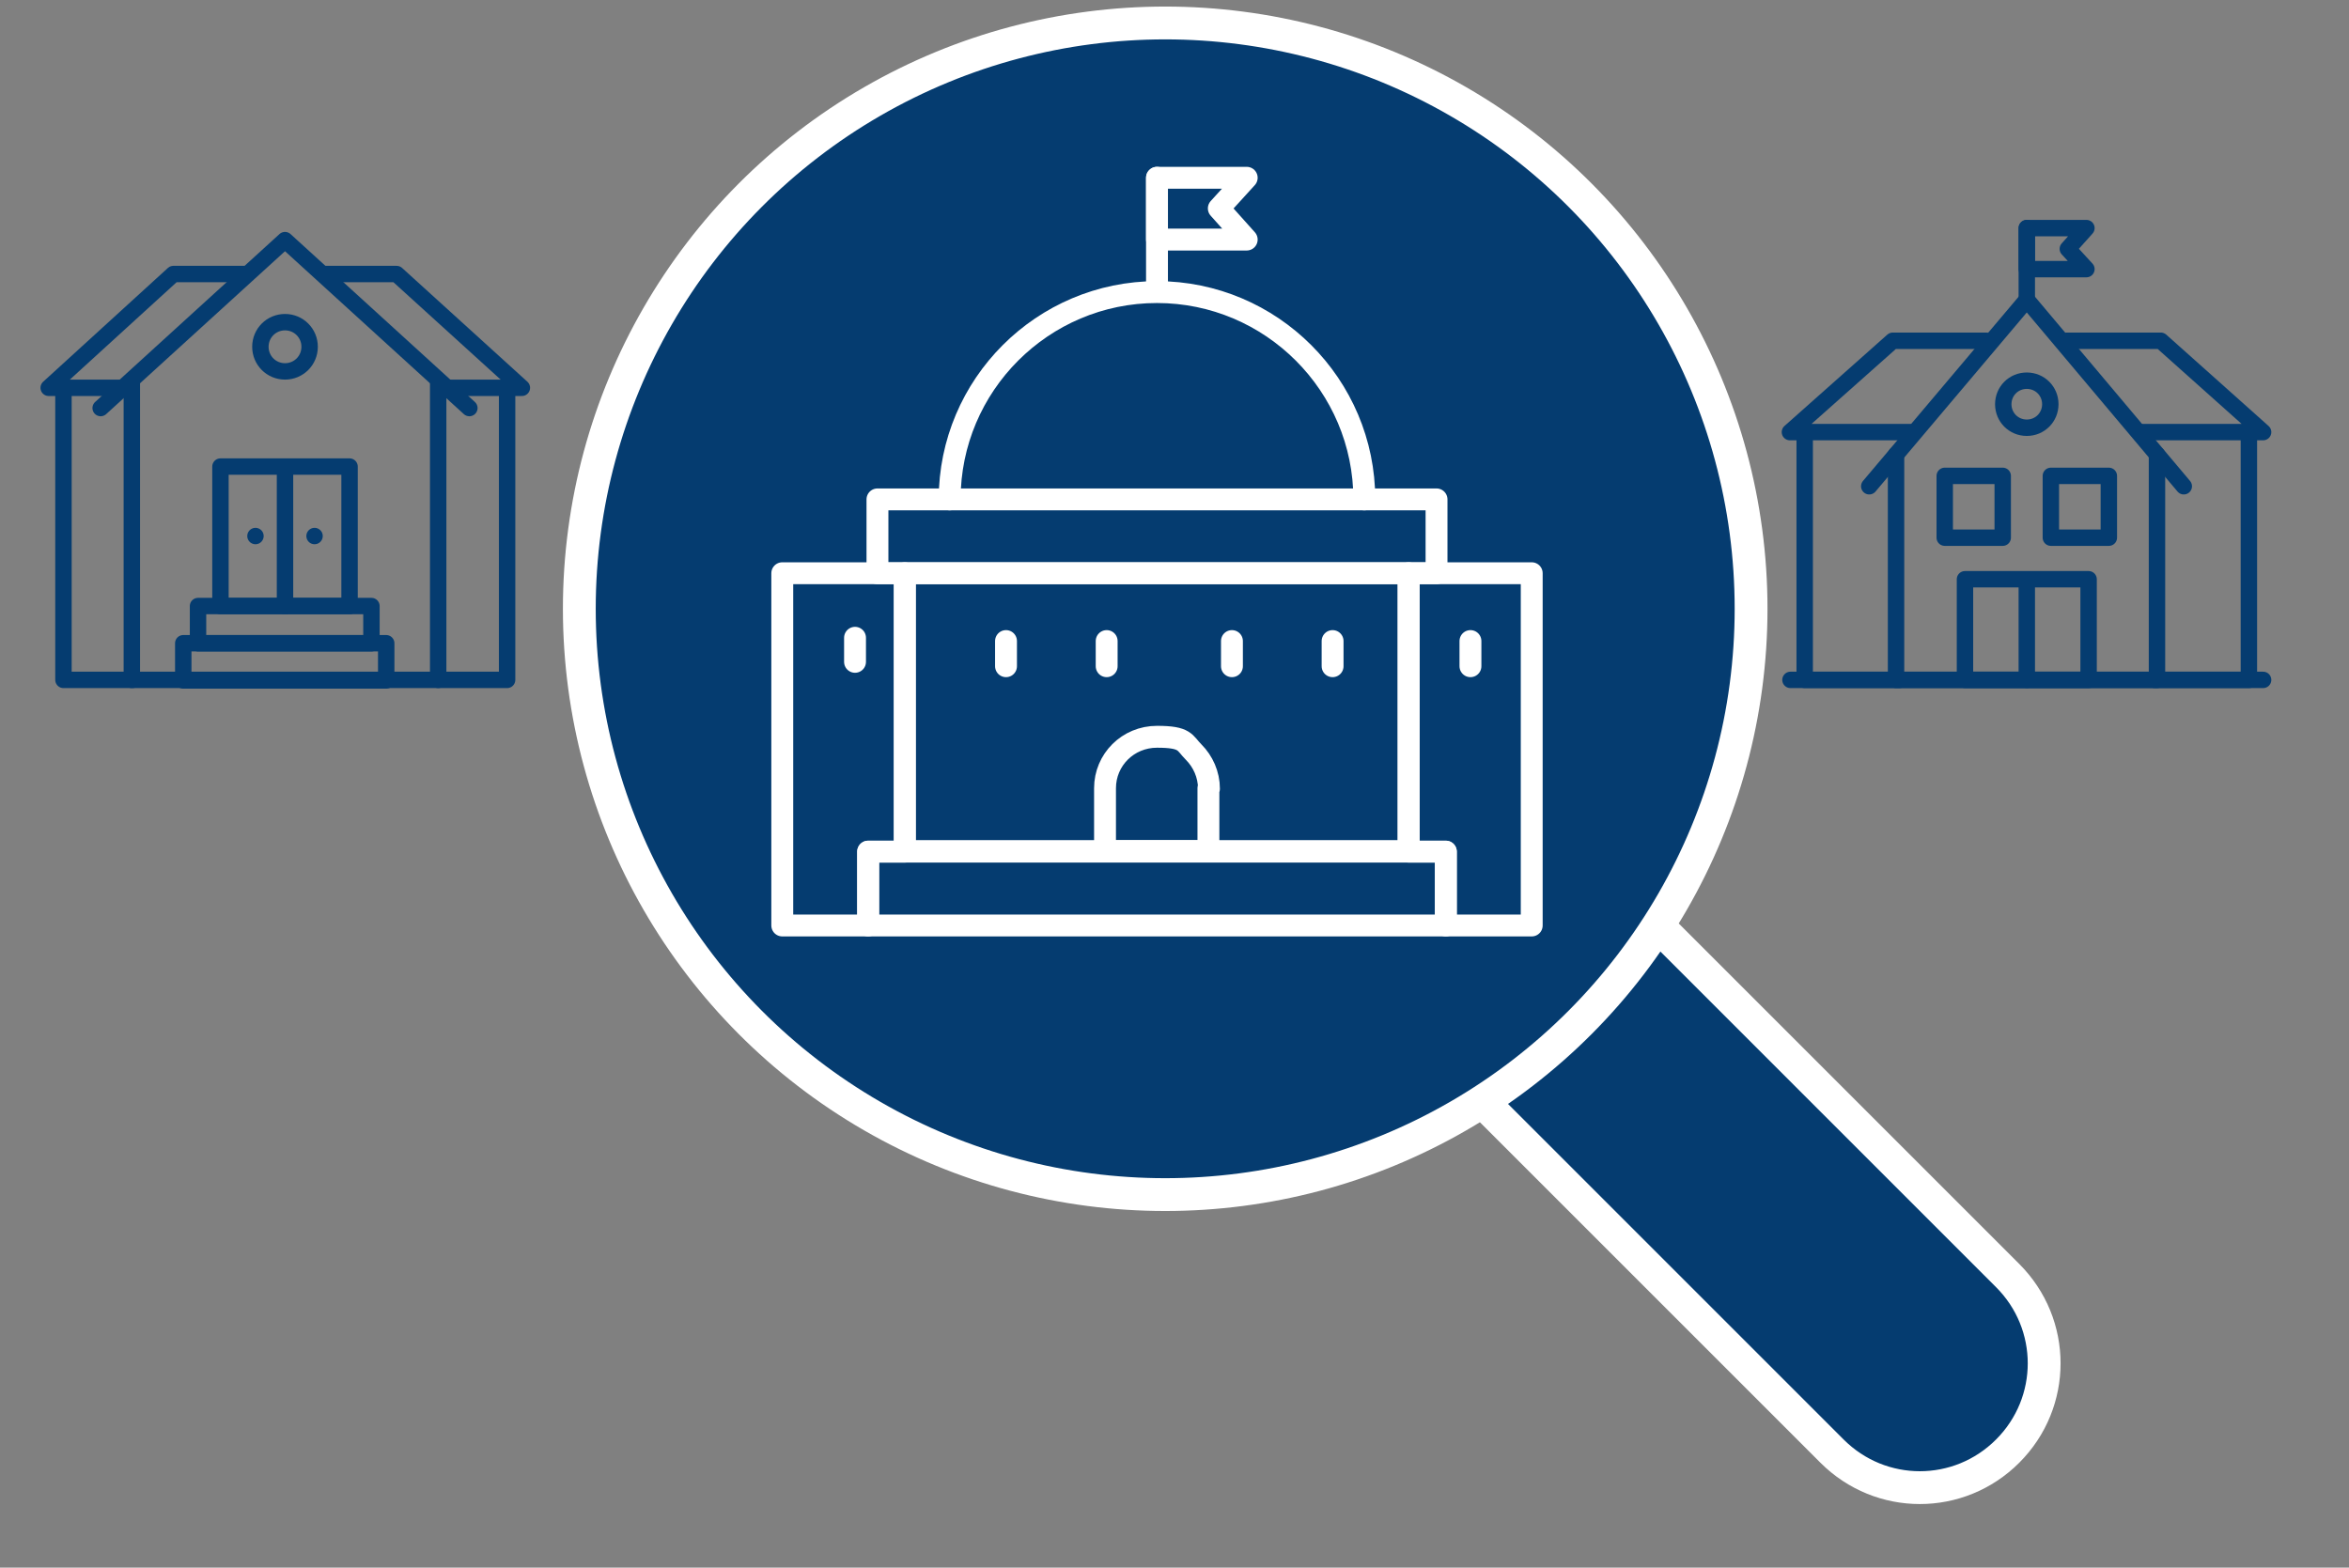
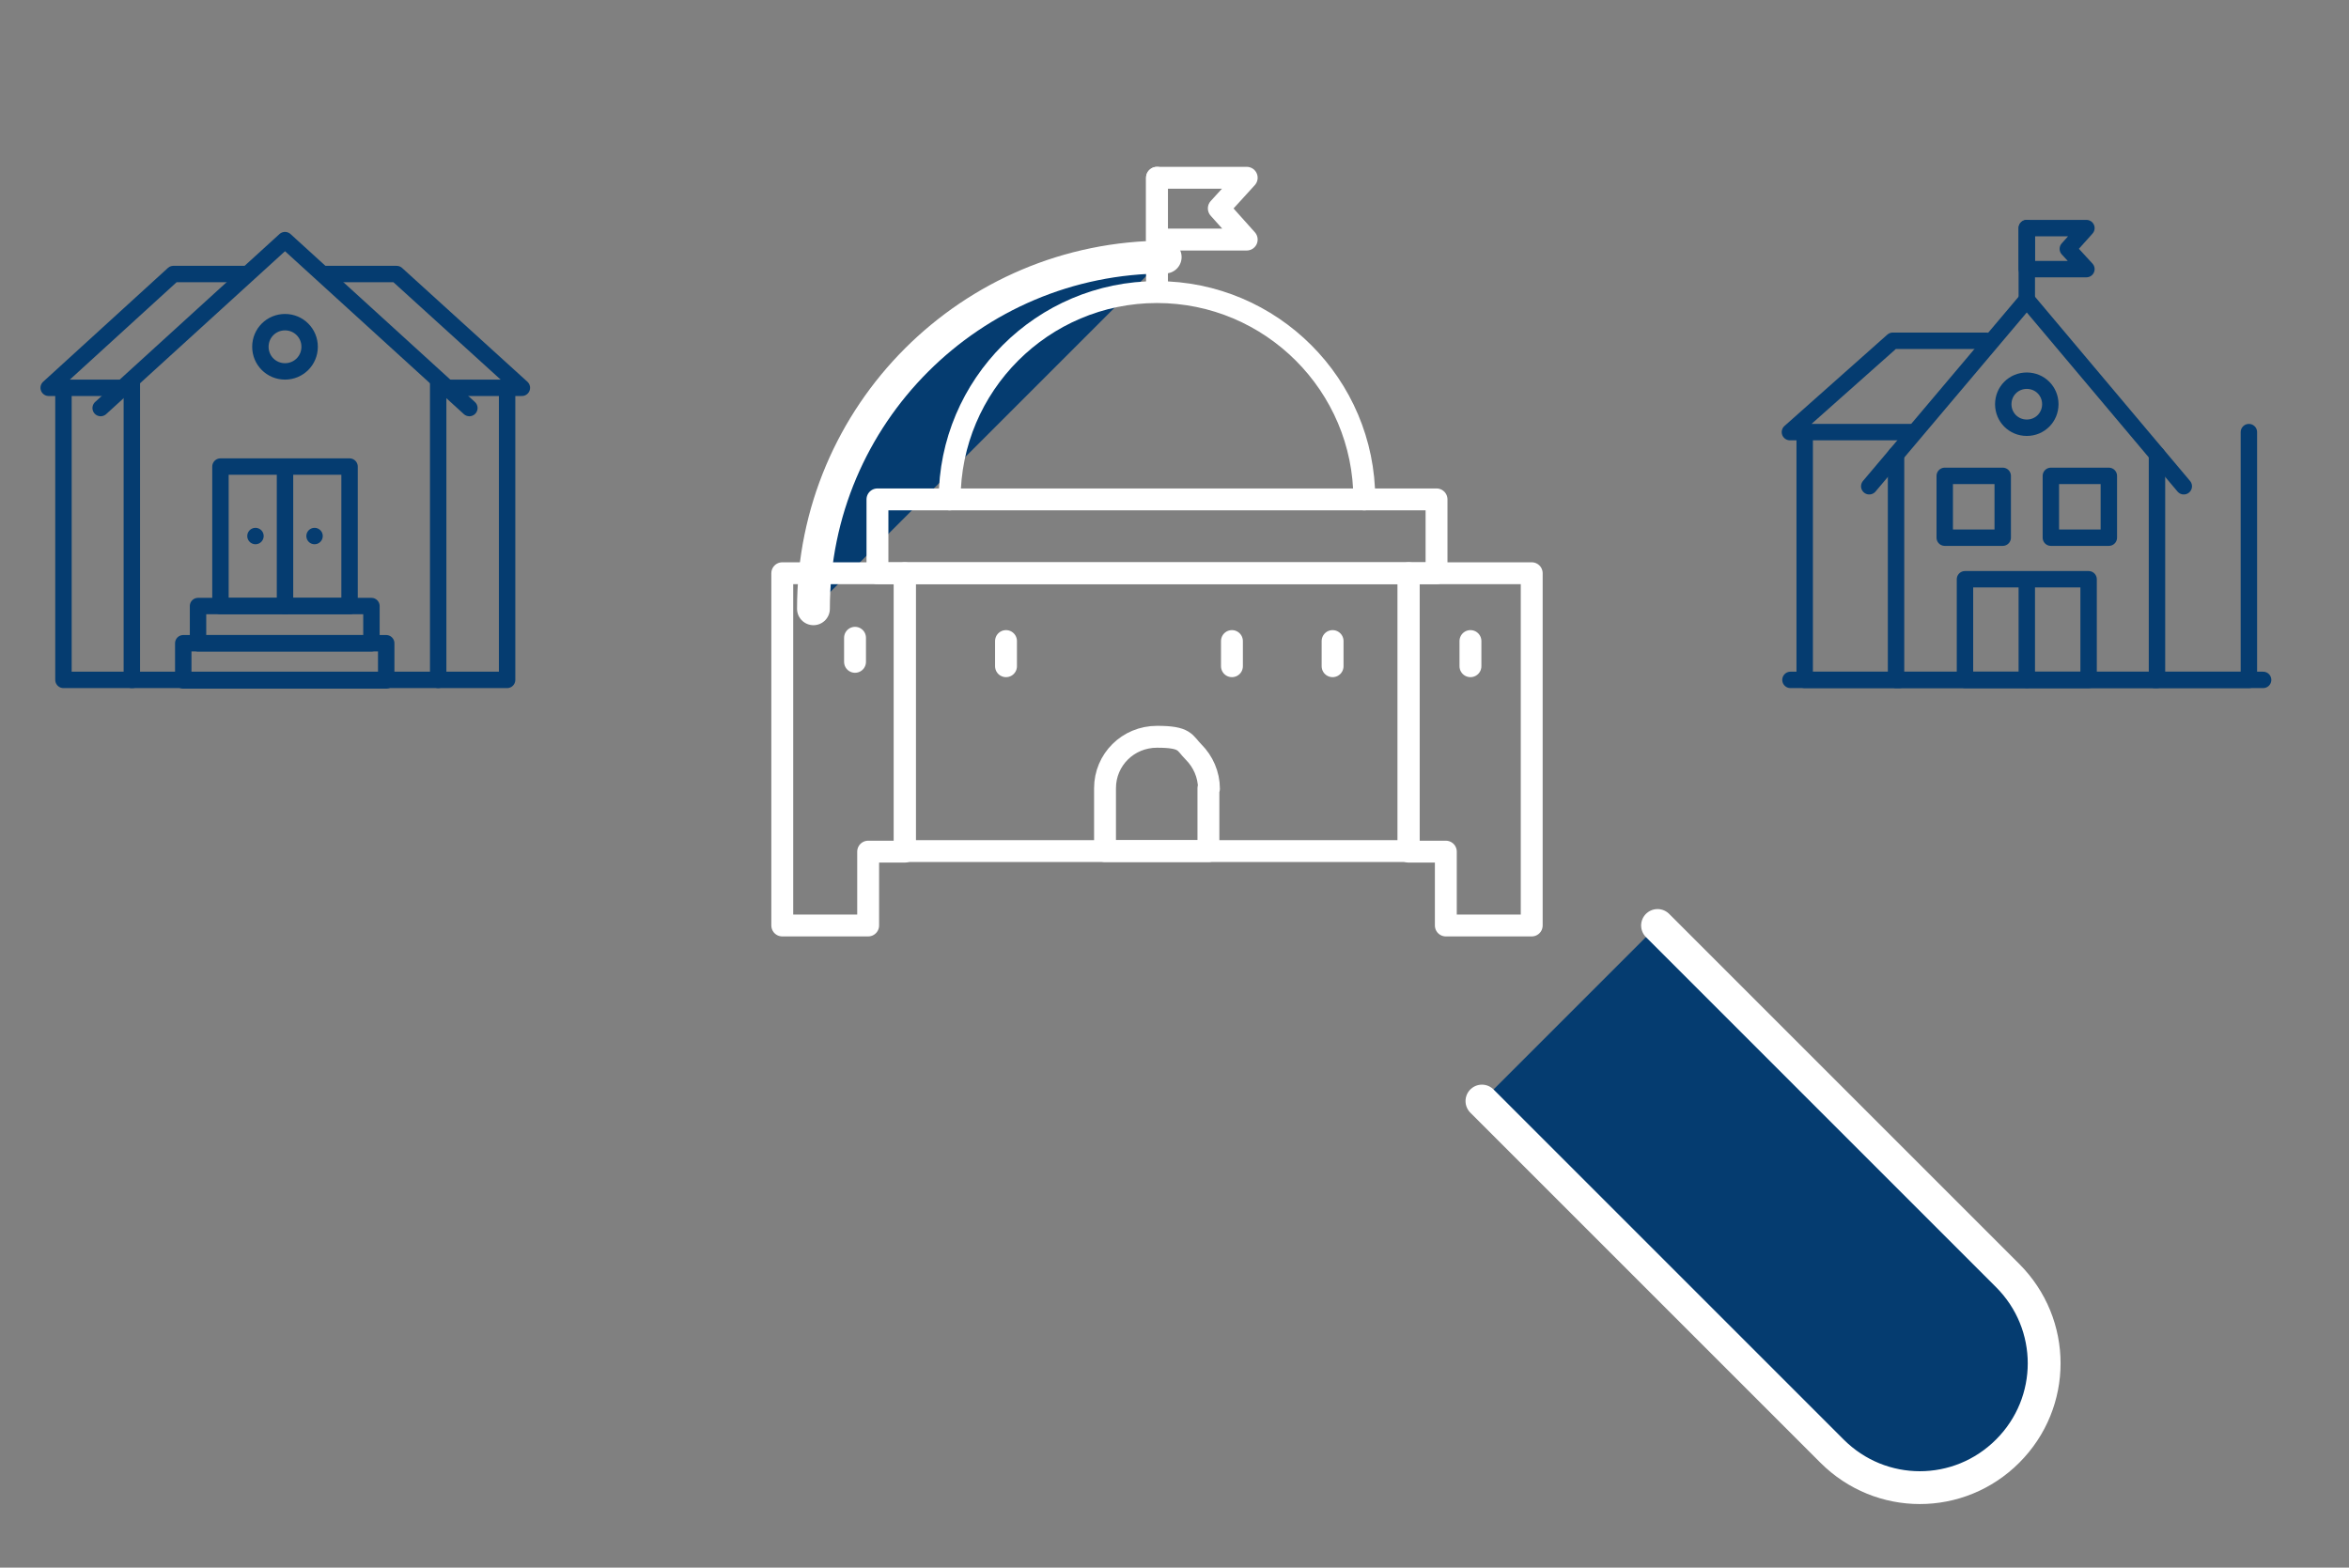
<svg xmlns="http://www.w3.org/2000/svg" id="Layer_1" version="1.1" viewBox="0 0 429.4 286.6">
  <rect x="0" y="0" width="429.4" height="286.6" fill="#808080" stroke="none" />
  <defs>
    <style>
      .st0, .st1, .st2 {
        fill: none;
      }

      .st0, .st1, .st2, .st3, .st4, .st5 {
        stroke-linejoin: round;
      }

      .st0, .st2 {
        stroke: #053c70;
        stroke-width: 3px;
      }

      .st1 {
        stroke-width: 4px;
      }

      .st1, .st2, .st3, .st5 {
        stroke-linecap: round;
      }

      .st1, .st3, .st4, .st5 {
        stroke: #fff;
      }

      .st3, .st4, .st5 {
        fill: #053c70;
        stroke-width: 6px;
      }

      .st5 {
        display: none;
      }
    </style>
  </defs>
  <g id="Layer_11" data-name="Layer_1">
    <g id="clipbrd">
      <polyline class="st5" points="635.1 63.4 646.6 63.4 646.6 214.9 646.6 213.6 646.6 254 484.9 254 484.9 63.4 496.5 63.4" />
    </g>
  </g>
  <g id="Layer_2">
    <g>
      <path class="st3" d="M213,47c-35.5,0-64.3,28.8-64.3,64.3" />
      <path class="st3" d="M303,169.2l64,64c8.9,8.9,8.9,23.2,0,32.1h0c-8.9,8.9-23.2,8.9-32.1,0l-64-64" />
-       <circle class="st4" cx="213" cy="111.3" r="107.1" />
    </g>
    <g>
      <g>
        <polyline class="st2" points="394.3 83.1 394.3 124.3 346.6 124.3 346.6 83.1" />
        <polyline class="st2" points="393.9 124.3 411.1 124.3 411.1 79" />
        <polyline class="st2" points="399.2 88.9 370.5 54.8 341.7 88.9" />
        <polyline class="st2" points="347.2 124.3 329.9 124.3 329.9 79" />
        <polyline class="st2" points="349.7 79 327.2 79 346 62.3 363.1 62.3" />
-         <polyline class="st2" points="391.4 79 413.7 79 395 62.3 377.8 62.3" />
        <line class="st2" x1="370.5" y1="106.4" x2="370.5" y2="124.3" />
        <polygon class="st2" points="381.8 105.9 381.8 124.3 359.2 124.3 359.2 105.9 359.2 105.9 381.8 105.9 381.8 105.9" />
        <polygon class="st2" points="366.1 87 366.1 98.3 355.5 98.3 355.5 87 355.5 87 366.1 87 366.1 87" />
        <polygon class="st2" points="385.5 87 385.5 98.3 374.9 98.3 374.9 87 374.9 87 385.5 87 385.5 87" />
        <path class="st2" d="M366.2,73.9c0-2.4,1.9-4.3,4.3-4.3s4.3,1.9,4.3,4.3-1.9,4.3-4.3,4.3-4.3-1.9-4.3-4.3Z" />
        <polygon class="st2" points="370.5 49.2 370.5 41.7 381.4 41.7 378 45.5 381.4 49.2 370.5 49.2" />
        <line class="st2" x1="370.5" y1="41.7" x2="370.5" y2="55.2" />
      </g>
      <line class="st2" x1="413.7" y1="124.3" x2="327.3" y2="124.3" />
    </g>
    <g>
      <line class="st2" x1="46.7" y1="98" x2="46.7" y2="98" />
      <line class="st2" x1="57.5" y1="98" x2="57.5" y2="98" />
      <polyline class="st2" points="80.1 69.6 80.1 124.3 24.1 124.3 24.1 69.6" />
      <polyline class="st2" points="80.1 124.3 92.7 124.3 92.7 70.9" />
      <rect class="st2" x="36.2" y="110.8" width="31.7" height="6.8" />
      <rect class="st2" x="33.5" y="117.6" width="37.1" height="6.8" />
      <polyline class="st2" points="85.8 74.6 52.1 43.9 18.4 74.6" />
      <polyline class="st0" points="81.8 70.9 95.4 70.9 72.5 50.1 59.4 50.1" />
      <polyline class="st2" points="24.2 124.3 11.6 124.3 11.6 70.9" />
      <polyline class="st0" points="23.5 70.9 8.9 70.9 31.7 50.1 45.4 50.1" />
      <line class="st2" x1="52.1" y1="86.1" x2="52.1" y2="110.8" />
      <polygon class="st2" points="63.9 85.3 63.9 110.8 40.3 110.8 40.3 85.3 40.3 85.3 63.9 85.3 63.9 85.3" />
      <path class="st2" d="M47.6,63.4c0-2.5,2-4.5,4.5-4.5s4.5,2,4.5,4.5-2,4.5-4.5,4.5-4.5-2-4.5-4.5Z" />
    </g>
    <g>
      <line class="st1" x1="156.3" y1="121" x2="156.3" y2="116.6" />
      <path class="st1" d="M159,104.8" />
      <path class="st1" d="M220.9,144.1v11.5h-18.9v-11.5c0-5.2,4.2-9.4,9.5-9.4s5,1.1,6.7,2.8,2.8,4.1,2.8,6.7h-.1Z" />
      <line class="st1" x1="183.9" y1="117.2" x2="183.9" y2="121.8" />
-       <line class="st1" x1="202.3" y1="117.2" x2="202.3" y2="121.8" />
      <line class="st1" x1="225.2" y1="117.2" x2="225.2" y2="121.8" />
      <line class="st1" x1="243.6" y1="117.2" x2="243.6" y2="121.8" />
      <line class="st1" x1="268.8" y1="121.8" x2="268.8" y2="117.2" />
      <polygon class="st1" points="211.5 43.8 211.5 32.5 227.9 32.5 222.8 38.1 227.9 43.8 211.5 43.8" />
      <line class="st1" x1="211.5" y1="32.5" x2="211.5" y2="52.9" />
      <path class="st1" d="M173.6,91.3c0-20.9,17-37.9,37.9-37.9s37.9,17,37.9,37.9" />
      <rect class="st1" x="160.4" y="91.3" width="102.2" height="13.5" />
-       <rect class="st1" x="158.7" y="155.7" width="105.6" height="13.5" />
      <polygon class="st1" points="280 104.8 280 169.2 264.3 169.2 264.3 155.7 257.5 155.7 257.5 104.8 280 104.8" />
      <polygon class="st1" points="165.4 104.8 165.4 155.7 158.7 155.7 158.7 169.2 143 169.2 143 104.8 165.4 104.8" />
      <rect class="st1" x="165.4" y="104.8" width="92.1" height="50.8" />
    </g>
  </g>
</svg>